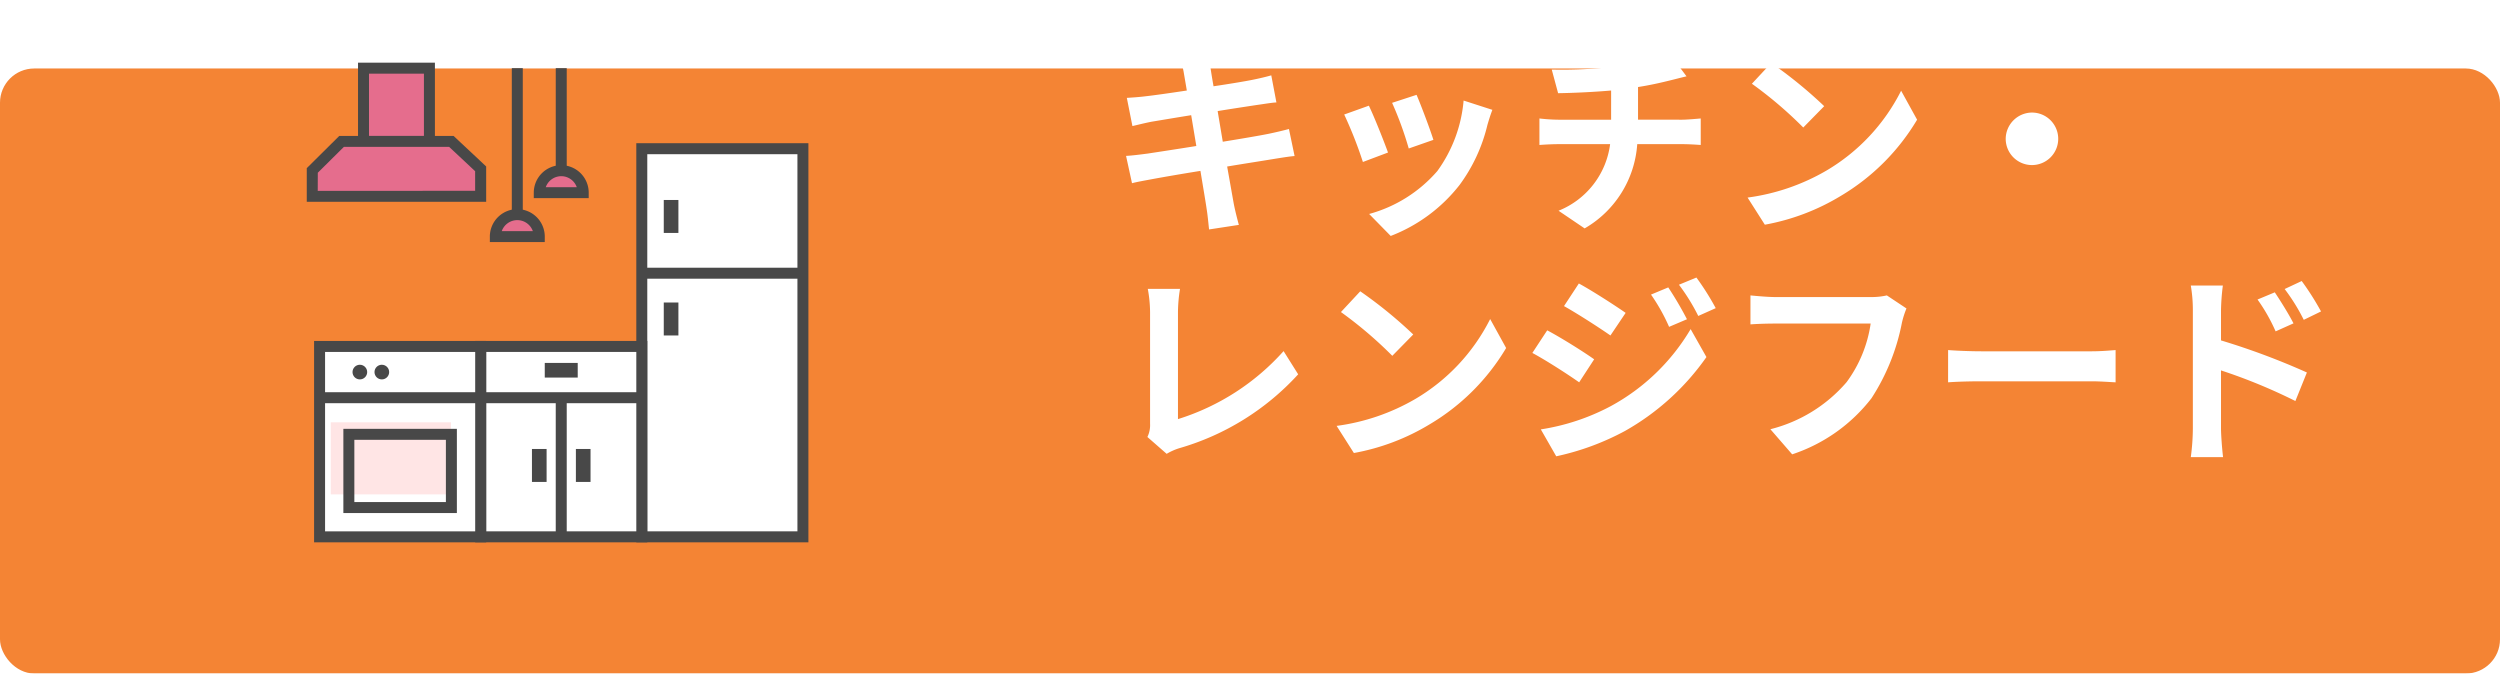
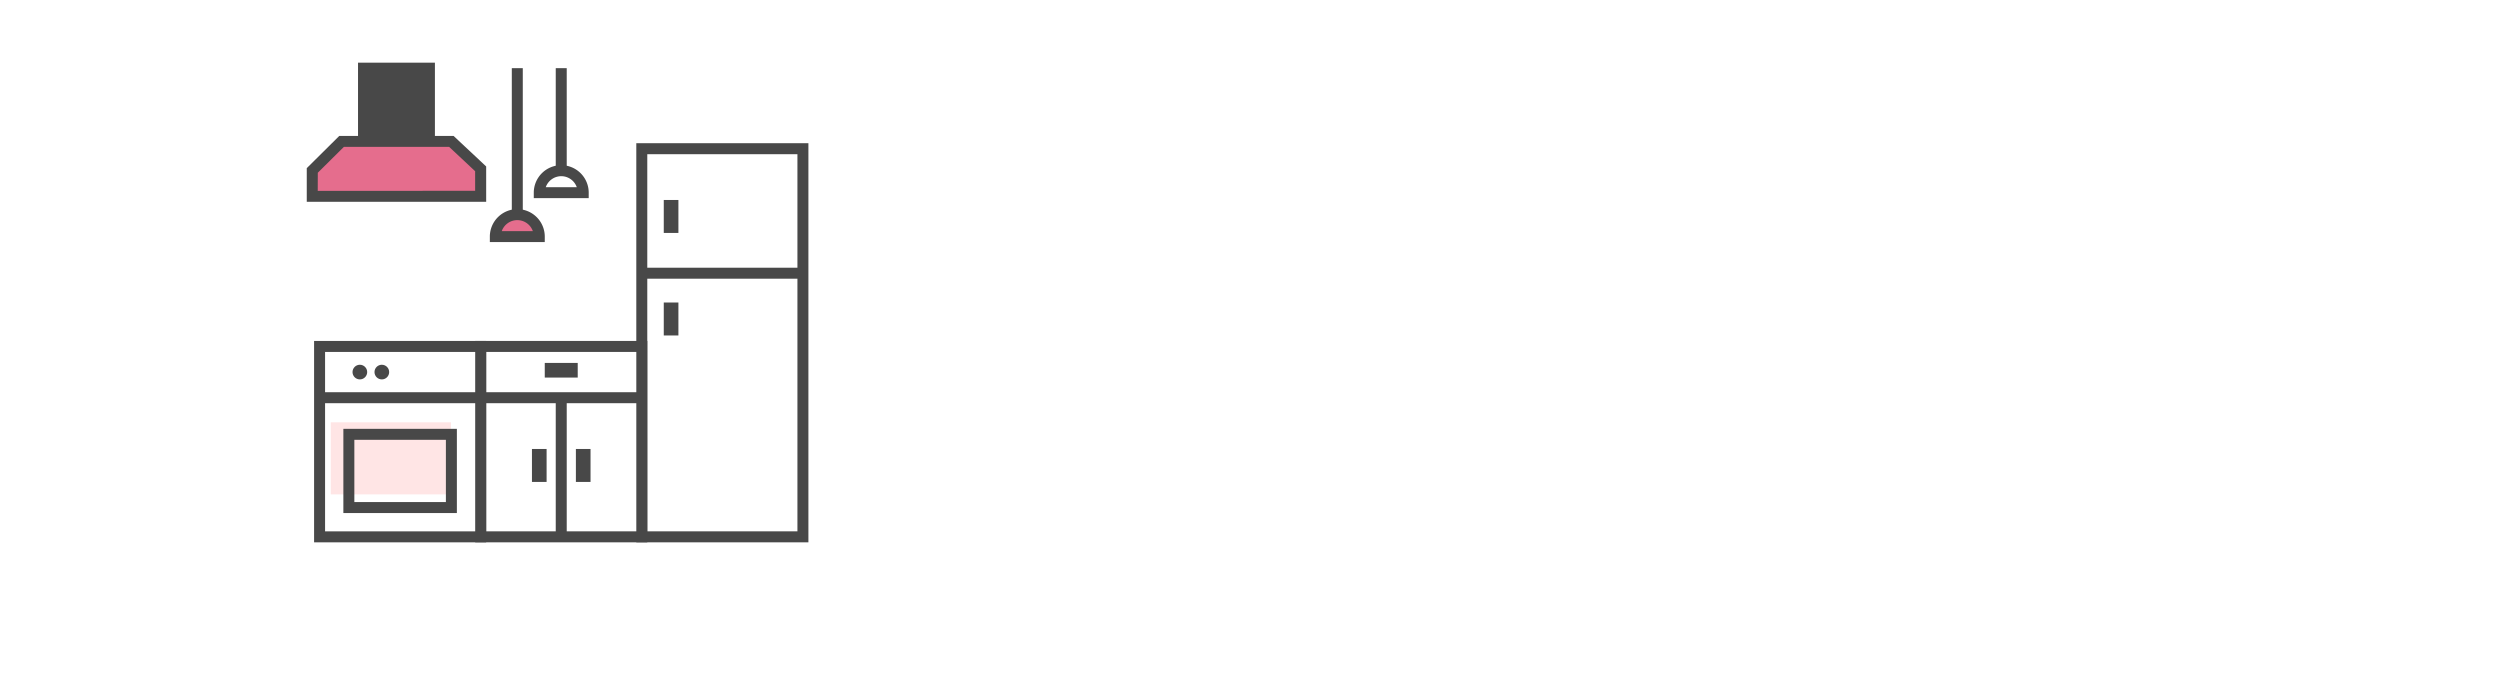
<svg xmlns="http://www.w3.org/2000/svg" width="219" height="59" viewBox="0 0 219 59">
  <defs>
    <filter id="長方形_25994" x="0" y="0" width="219" height="59" filterUnits="userSpaceOnUse">
      <feOffset dy="6" input="SourceAlpha" />
      <feGaussianBlur result="blur" />
      <feFlood flood-color="#d15c08" />
      <feComposite operator="in" in2="blur" />
      <feComposite in="SourceGraphic" />
    </filter>
  </defs>
  <g id="_2301-1_menu02" data-name="2301-1_menu02" transform="translate(-574 -894)">
    <g id="グループ_29032" data-name="グループ 29032" transform="translate(-1172 7554)">
      <g transform="matrix(1, 0, 0, 1, 1746, -6660)" filter="url(#長方形_25994)">
-         <rect id="長方形_25994-2" data-name="長方形 25994" width="219" height="53" rx="3" fill="#f48434" />
-       </g>
+         </g>
      <path id="パス_102543" data-name="パス 102543" d="M15.912,8.3c-.468.126-1.134.288-1.836.432-.81.162-2.3.414-3.96.684L9.666,6.73C11.088,6.5,12.42,6.3,13.14,6.19c.54-.072,1.26-.2,1.674-.216L14.364,3.6c-.432.126-1.116.288-1.692.4-.612.126-1.926.342-3.366.558-.144-.81-.234-1.4-.27-1.656-.072-.432-.126-1.044-.144-1.386l-2.574.36a11.547,11.547,0,0,1,.36,1.368L6.966,4.93c-1.548.234-2.952.432-3.582.5-.558.072-1.1.108-1.674.144L2.2,8.044c.54-.126,1.026-.252,1.656-.378.558-.09,1.926-.324,3.492-.576l.45,2.7c-1.8.288-3.456.54-4.284.666-.558.072-1.386.18-1.872.2l.522,2.394c.4-.108,1.008-.216,1.782-.36s2.412-.432,4.212-.72c.252,1.53.468,2.79.54,3.312.09.54.144,1.152.216,1.818l2.61-.4c-.162-.594-.324-1.242-.432-1.782-.108-.576-.324-1.836-.594-3.33,1.62-.27,3.114-.5,4-.648.684-.108,1.422-.234,1.908-.27ZM27.09,5.308l-2.142.7a29.981,29.981,0,0,1,1.458,4l2.16-.756C28.314,8.422,27.432,6.082,27.09,5.308Zm4.122.5a12.311,12.311,0,0,1-2.3,6.174,12.112,12.112,0,0,1-5.976,3.762l1.89,1.926a14.057,14.057,0,0,0,6.03-4.464A14.514,14.514,0,0,0,33.3,7.936c.108-.36.216-.738.432-1.314Zm-8.3.45-2.16.774a36.357,36.357,0,0,1,1.638,4.158l2.2-.828C24.228,9.358,23.364,7.18,22.914,6.262Zm23.58,1.224V4.624c1.044-.162,2-.378,2.862-.594.306-.072.774-.2,1.386-.342l-1.476-1.98a18.083,18.083,0,0,1-4.374,1.08,40.407,40.407,0,0,1-5.958.306l.558,2.07c1.224-.018,2.97-.09,4.644-.234V7.486H39.51a15.669,15.669,0,0,1-1.656-.108V9.7c.468-.036,1.134-.072,1.674-.072h4.518a7.28,7.28,0,0,1-4.518,5.832l2.286,1.548a9.249,9.249,0,0,0,4.608-7.38H50.4c.486,0,1.1.036,1.584.072V7.378c-.4.036-1.242.108-1.638.108ZM58.158,2.518,56.466,4.336a35.622,35.622,0,0,1,4.5,3.834L62.8,6.3A38.728,38.728,0,0,0,58.158,2.518Zm-2.07,11.79L57.6,16.684a19.493,19.493,0,0,0,6.678-2.538,19.14,19.14,0,0,0,6.66-6.66l-1.4-2.538a16.949,16.949,0,0,1-6.552,7A18.552,18.552,0,0,1,56.088,14.308ZM78.7,9.16a2.3,2.3,0,1,0,2.3-2.3A2.32,2.32,0,0,0,78.7,9.16ZM5.2,36.756a5.079,5.079,0,0,1,1.08-.486,22.556,22.556,0,0,0,10.44-6.48l-1.278-2.034a20.625,20.625,0,0,1-9.252,5.958v-9.36a13.166,13.166,0,0,1,.18-2.052H3.546a11.5,11.5,0,0,1,.2,2.052V34.11a2.351,2.351,0,0,1-.234,1.17ZM22.158,22.518l-1.692,1.818a35.622,35.622,0,0,1,4.5,3.834L26.8,26.3A38.728,38.728,0,0,0,22.158,22.518Zm-2.07,11.79L21.6,36.684a19.493,19.493,0,0,0,6.678-2.538,19.14,19.14,0,0,0,6.66-6.66l-1.4-2.538a16.949,16.949,0,0,1-6.552,7A18.552,18.552,0,0,1,20.088,34.308ZM49.14,22.176l-1.512.63a16.259,16.259,0,0,1,1.584,2.826l1.566-.666A30.609,30.609,0,0,0,49.14,22.176Zm2.466-.864-1.53.63a17.3,17.3,0,0,1,1.692,2.736l1.53-.684A23.147,23.147,0,0,0,51.606,21.312Zm-10.3.522-1.3,1.98c1.188.666,3.06,1.872,4.068,2.574l1.332-1.98C44.478,23.76,42.5,22.482,41.31,21.834Zm-3.33,12.78,1.35,2.358a22.638,22.638,0,0,0,6.012-2.214,21.713,21.713,0,0,0,7.146-6.48L51.1,25.83a18.222,18.222,0,0,1-7,6.75A19.3,19.3,0,0,1,37.98,34.614Zm.558-8.676-1.3,1.98c1.206.648,3.078,1.854,4.1,2.574l1.314-2.016C41.742,27.828,39.762,26.586,38.538,25.938Zm29.754-3.06a6.034,6.034,0,0,1-1.422.144H58.5c-.594,0-1.62-.09-2.16-.144v2.538c.468-.036,1.332-.072,2.142-.072H66.87a11.378,11.378,0,0,1-2.106,5.13A12.951,12.951,0,0,1,58.086,34.6l1.908,2.2a14.545,14.545,0,0,0,6.948-4.914,18.6,18.6,0,0,0,2.664-6.606,7.863,7.863,0,0,1,.4-1.26Zm5.364,7.614c.666-.054,1.872-.09,2.9-.09H86.22c.756,0,1.674.072,2.106.09V27.666c-.468.036-1.26.108-2.106.108H76.554c-.936,0-2.25-.054-2.9-.108Zm32.67-6.21a23.839,23.839,0,0,0-1.692-2.664l-1.494.7a16.854,16.854,0,0,1,1.674,2.7Zm-2.412,1.044c-.414-.81-1.134-1.962-1.638-2.718l-1.512.63a15.42,15.42,0,0,1,1.584,2.79ZM97.56,24.192a19.576,19.576,0,0,1,.162-2.178H94.914a12.7,12.7,0,0,1,.18,2.178v10.35a19.491,19.491,0,0,1-.18,2.5H97.74c-.09-.738-.18-2-.18-2.5V29.448a48.221,48.221,0,0,1,6.516,2.682l1.008-2.5A62.621,62.621,0,0,0,97.56,26.82Z" transform="translate(1843 -6657)" fill="#fff" />
      <g id="ico" transform="translate(1772.872 -6654.51)">
        <g id="グループ_12559" data-name="グループ 12559" transform="translate(28.868 7.057)">
          <rect id="長方形_6338" data-name="長方形 6338" width="14.113" height="34" transform="translate(0.481 0.481)" fill="#fff" />
          <path id="パス_5476" data-name="パス 5476" d="M361.826-315.288H346.75V-350.25h15.076Zm-14.113-.962h13.151v-33.038H347.712Z" transform="translate(-346.75 350.25)" fill="#484848" />
        </g>
        <g id="グループ_12560" data-name="グループ 12560" transform="translate(14.755 24.377)">
          <rect id="長方形_6339" data-name="長方形 6339" width="14.113" height="16.679" transform="translate(0.481 0.481)" fill="#fff" />
          <path id="パス_5477" data-name="パス 5477" d="M339.826-305.608H324.75V-323.25h15.076Zm-14.113-.962h13.151v-15.717H325.712Z" transform="translate(-324.75 323.25)" fill="#484848" />
        </g>
        <g id="グループ_12561" data-name="グループ 12561" transform="translate(0.642 24.377)">
          <rect id="長方形_6340" data-name="長方形 6340" width="14.113" height="16.679" transform="translate(0.481 0.481)" fill="#fff" />
          <path id="パス_5478" data-name="パス 5478" d="M317.825-305.608H302.75V-323.25h15.075Zm-14.113-.962h13.151v-15.717H303.712Z" transform="translate(-302.75 323.25)" fill="#484848" />
        </g>
        <g id="グループ_12562" data-name="グループ 12562" transform="translate(1.123 28.868)">
          <rect id="長方形_6341" data-name="長方形 6341" width="27.906" height="0.962" transform="translate(0)" fill="#484848" />
        </g>
        <g id="グループ_12563" data-name="グループ 12563" transform="translate(29.349 17.962)">
          <rect id="長方形_6342" data-name="長方形 6342" width="14.434" height="0.962" fill="#484848" />
        </g>
        <g id="グループ_12564" data-name="グループ 12564" transform="translate(31.274 12.028)">
          <rect id="長方形_6343" data-name="長方形 6343" width="1.283" height="2.887" transform="translate(0 0)" fill="#484848" />
        </g>
        <g id="グループ_12565" data-name="グループ 12565" transform="translate(31.274 21.01)">
          <rect id="長方形_6344" data-name="長方形 6344" width="1.283" height="2.887" fill="#484848" />
        </g>
        <g id="グループ_12566" data-name="グループ 12566" transform="translate(20.849 26.302)">
          <rect id="長方形_6345" data-name="長方形 6345" width="1.283" height="2.887" transform="translate(2.887 0) rotate(90)" fill="#484848" />
        </g>
        <g id="グループ_12567" data-name="グループ 12567" transform="translate(19.727 33.84)">
          <rect id="長方形_6346" data-name="長方形 6346" width="1.283" height="2.887" transform="translate(0 0)" fill="#484848" />
        </g>
        <g id="グループ_12568" data-name="グループ 12568" transform="translate(23.576 33.84)">
          <rect id="長方形_6347" data-name="長方形 6347" width="1.283" height="2.887" transform="translate(0 0)" fill="#484848" />
        </g>
        <g id="グループ_12569" data-name="グループ 12569" transform="translate(2.105 31.503)">
          <rect id="長方形_6368" data-name="長方形 6368" width="10.527" height="6.316" transform="translate(0 0)" fill="#ffe5e5" />
          <path id="パス_5479" data-name="パス 5479" d="M316.693-303.873H306.75v-7.377h9.943Zm-8.981-.962h8.019v-5.453h-8.019Z" transform="translate(-305.648 311.823)" fill="#484848" />
        </g>
        <g id="グループ_12570" data-name="グループ 12570" transform="translate(21.811 29.349)">
          <rect id="長方形_6348" data-name="長方形 6348" width="0.962" height="12.189" transform="translate(0)" fill="#484848" />
        </g>
        <g id="グループ_12571" data-name="グループ 12571" transform="translate(4.491 0)">
          <rect id="長方形_6349" data-name="長方形 6349" width="5.774" height="6.415" transform="translate(0.481 0.481)" fill="#e56d8d" />
-           <path id="パス_5480" data-name="パス 5480" d="M315.486-353.873H308.75v-7.377h6.736Zm-5.774-.962h4.811v-5.453h-4.811Z" transform="translate(-308.75 361.25)" fill="#484848" />
+           <path id="パス_5480" data-name="パス 5480" d="M315.486-353.873H308.75v-7.377h6.736Zm-5.774-.962h4.811h-4.811Z" transform="translate(-308.75 361.25)" fill="#484848" />
        </g>
        <g id="グループ_12572" data-name="グループ 12572" transform="translate(0 6.415)">
          <path id="パス_5481" data-name="パス 5481" d="M317.255-345.689H302.5v-2.267l2.566-2.545h9.623l2.566,2.4Z" transform="translate(-302.019 350.981)" fill="#e56d8d" />
          <path id="パス_5482" data-name="パス 5482" d="M317.467-345.476H301.75v-2.948l2.849-2.825H314.61l2.857,2.675Zm-14.755-.962H316.5v-1.719l-2.275-2.13H305l-2.283,2.264Z" transform="translate(-301.75 351.25)" fill="#484848" />
        </g>
        <g id="グループ_12573" data-name="グループ 12573" transform="translate(17.962 0.481)">
          <rect id="長方形_6350" data-name="長方形 6350" width="0.962" height="12.51" fill="#484848" />
        </g>
        <g id="グループ_12574" data-name="グループ 12574" transform="translate(21.811 0.481)">
          <rect id="長方形_6351" data-name="長方形 6351" width="0.962" height="9.302" transform="translate(0)" fill="#484848" />
        </g>
        <g id="グループ_12575" data-name="グループ 12575" transform="translate(16.038 12.83)">
          <path id="長方形_6352" data-name="長方形 6352" d="M1.925,0h0A1.925,1.925,0,0,1,3.849,1.925v0a0,0,0,0,1,0,0H0a0,0,0,0,1,0,0v0A1.925,1.925,0,0,1,1.925,0Z" transform="translate(0.481 0.481)" fill="#e56d8d" />
          <path id="パス_5483" data-name="パス 5483" d="M331.561-338.363H326.75v-.481a2.409,2.409,0,0,1,2.406-2.406,2.409,2.409,0,0,1,2.406,2.406Zm-3.766-.962h2.721a1.445,1.445,0,0,0-1.361-.962A1.445,1.445,0,0,0,327.795-339.325Z" transform="translate(-326.75 341.25)" fill="#484848" />
        </g>
        <g id="グループ_12576" data-name="グループ 12576" transform="translate(19.887 8.981)">
-           <path id="長方形_6353" data-name="長方形 6353" d="M1.925,0h0A1.925,1.925,0,0,1,3.849,1.925v0a0,0,0,0,1,0,0H0a0,0,0,0,1,0,0v0A1.925,1.925,0,0,1,1.925,0Z" transform="translate(0.481 0.481)" fill="#e56d8d" />
          <path id="パス_5484" data-name="パス 5484" d="M337.561-344.363H332.75v-.481a2.409,2.409,0,0,1,2.406-2.406,2.409,2.409,0,0,1,2.406,2.406Zm-3.766-.962h2.721a1.445,1.445,0,0,0-1.361-.962A1.445,1.445,0,0,0,333.8-345.325Z" transform="translate(-332.75 347.25)" fill="#484848" />
        </g>
        <g id="グループ_12577" data-name="グループ 12577" transform="translate(4.009 26.462)">
          <ellipse id="楕円形_187" data-name="楕円形 187" cx="0.642" cy="0.642" rx="0.642" ry="0.642" transform="translate(0)" fill="#484848" />
        </g>
        <g id="グループ_12578" data-name="グループ 12578" transform="translate(5.934 26.462)">
          <ellipse id="楕円形_188" data-name="楕円形 188" cx="0.642" cy="0.642" rx="0.642" ry="0.642" fill="#484848" />
        </g>
      </g>
    </g>
  </g>
</svg>